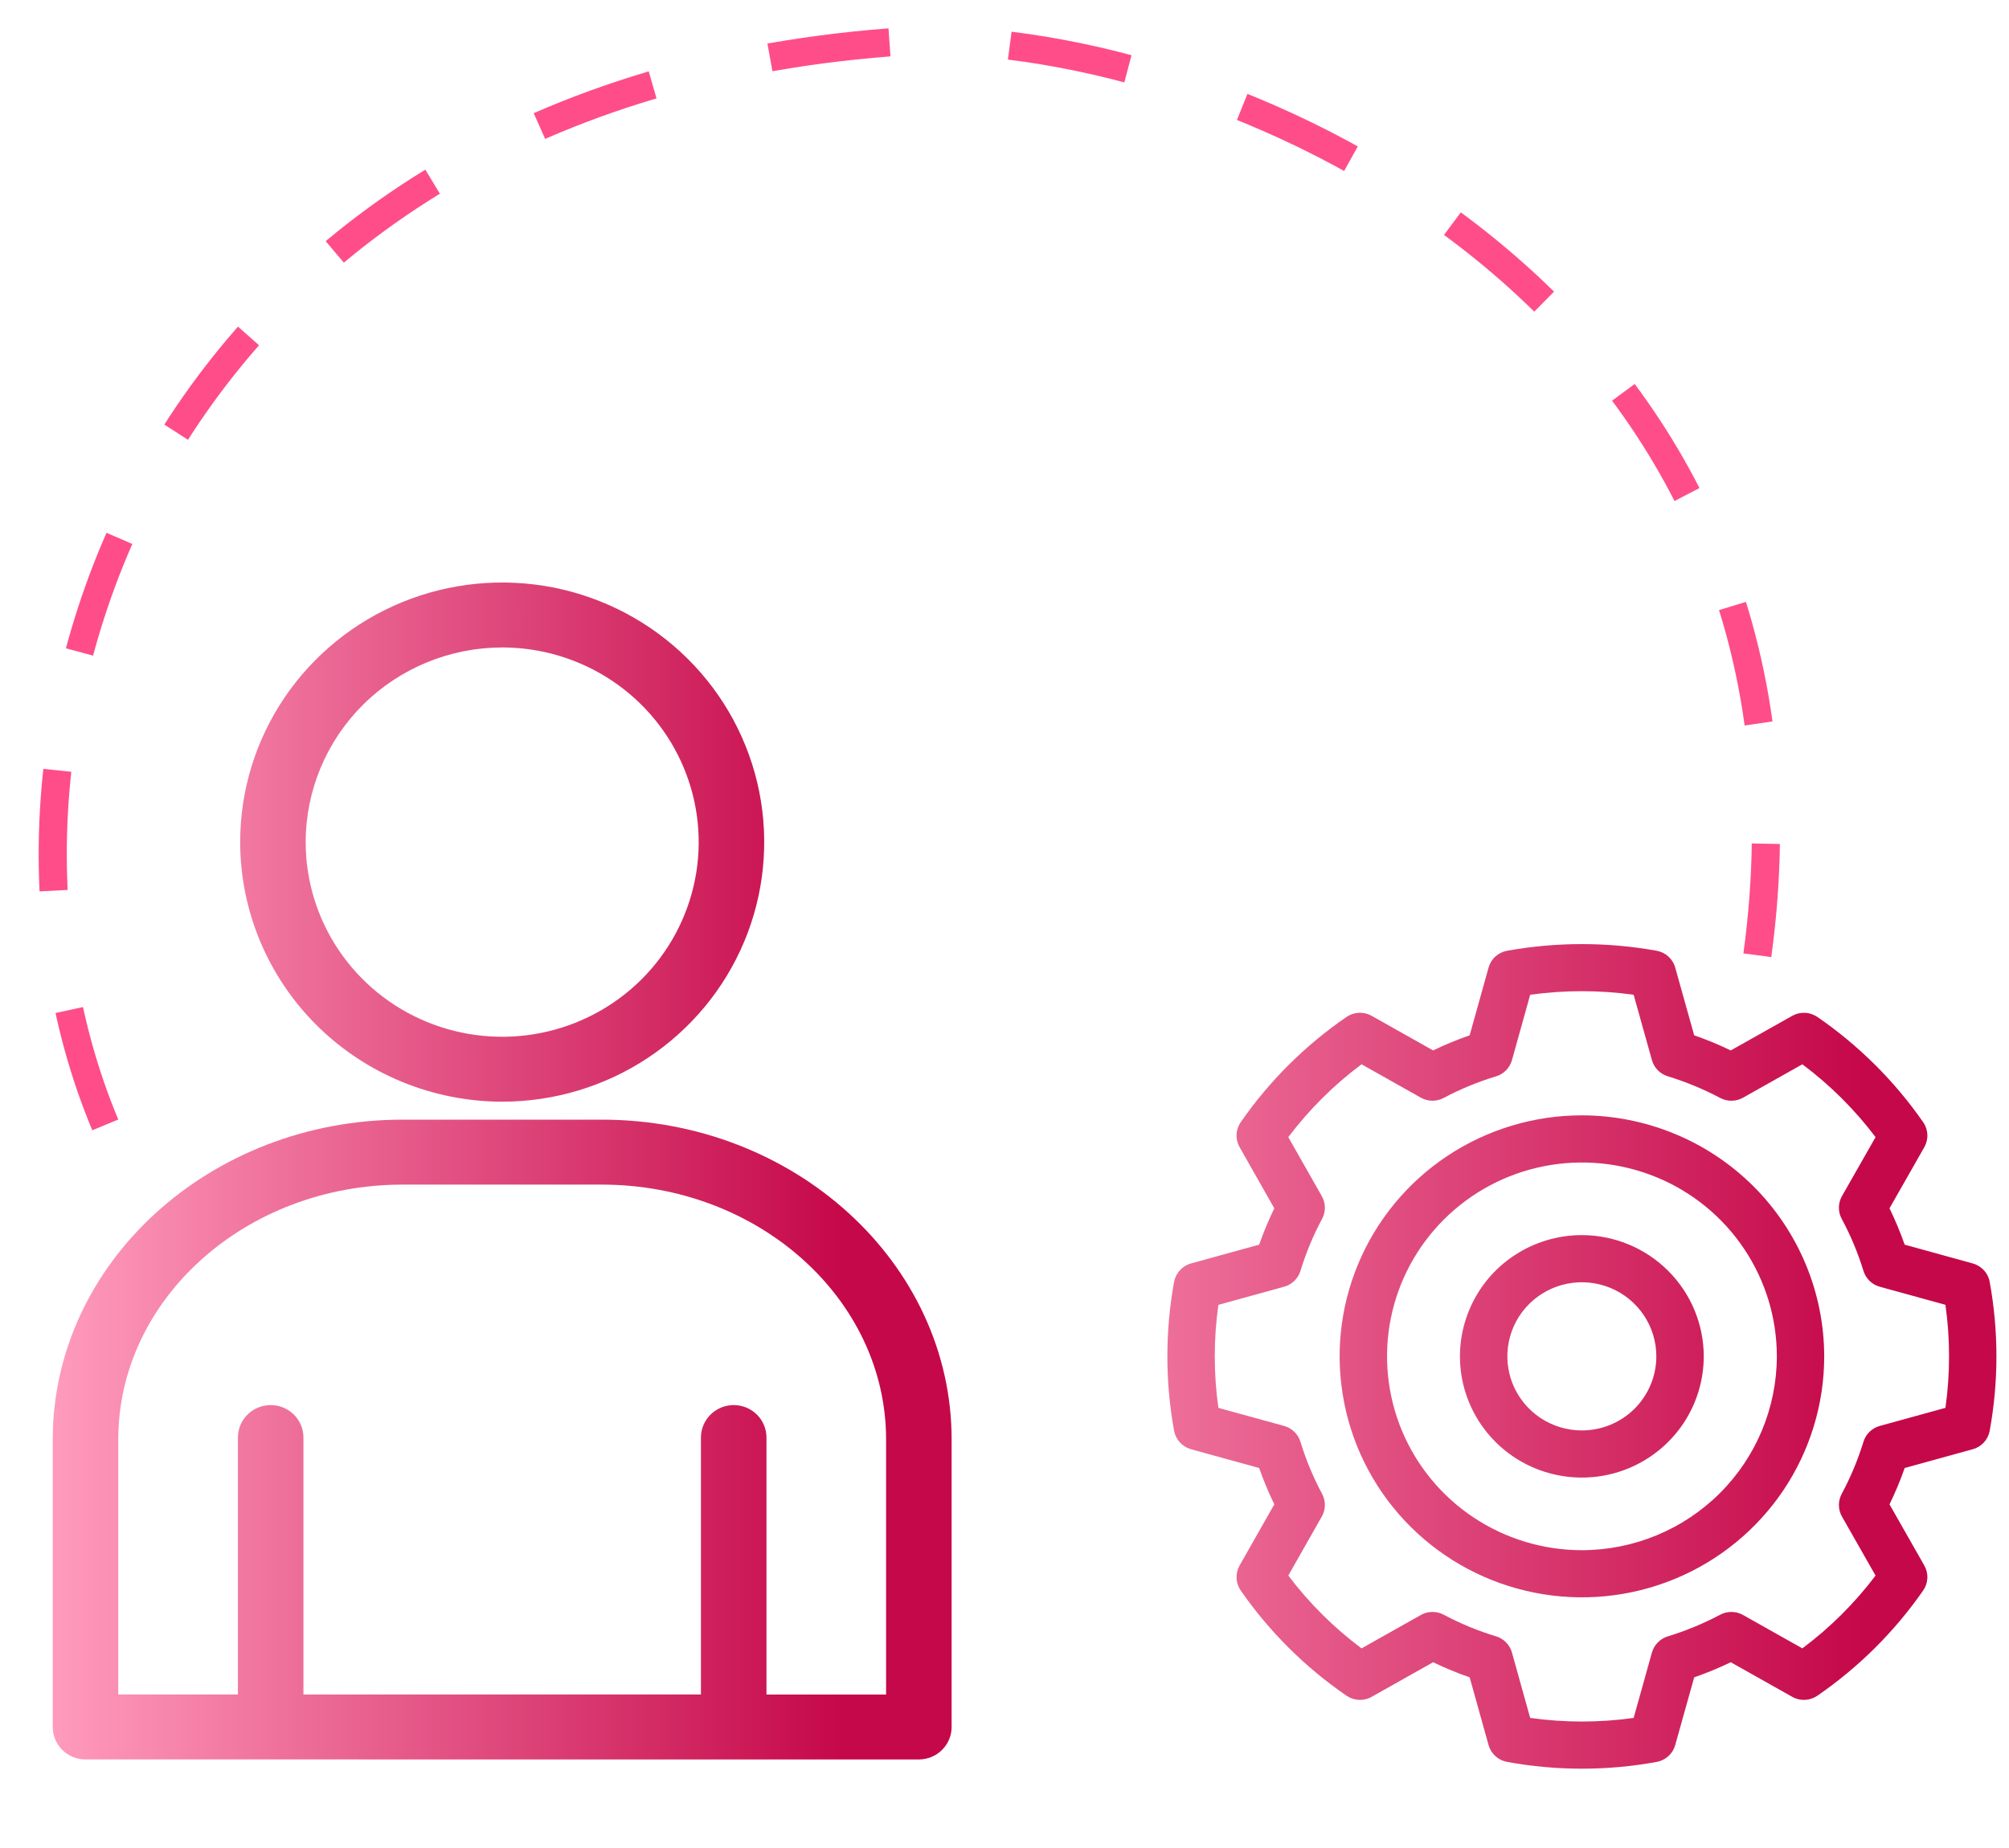
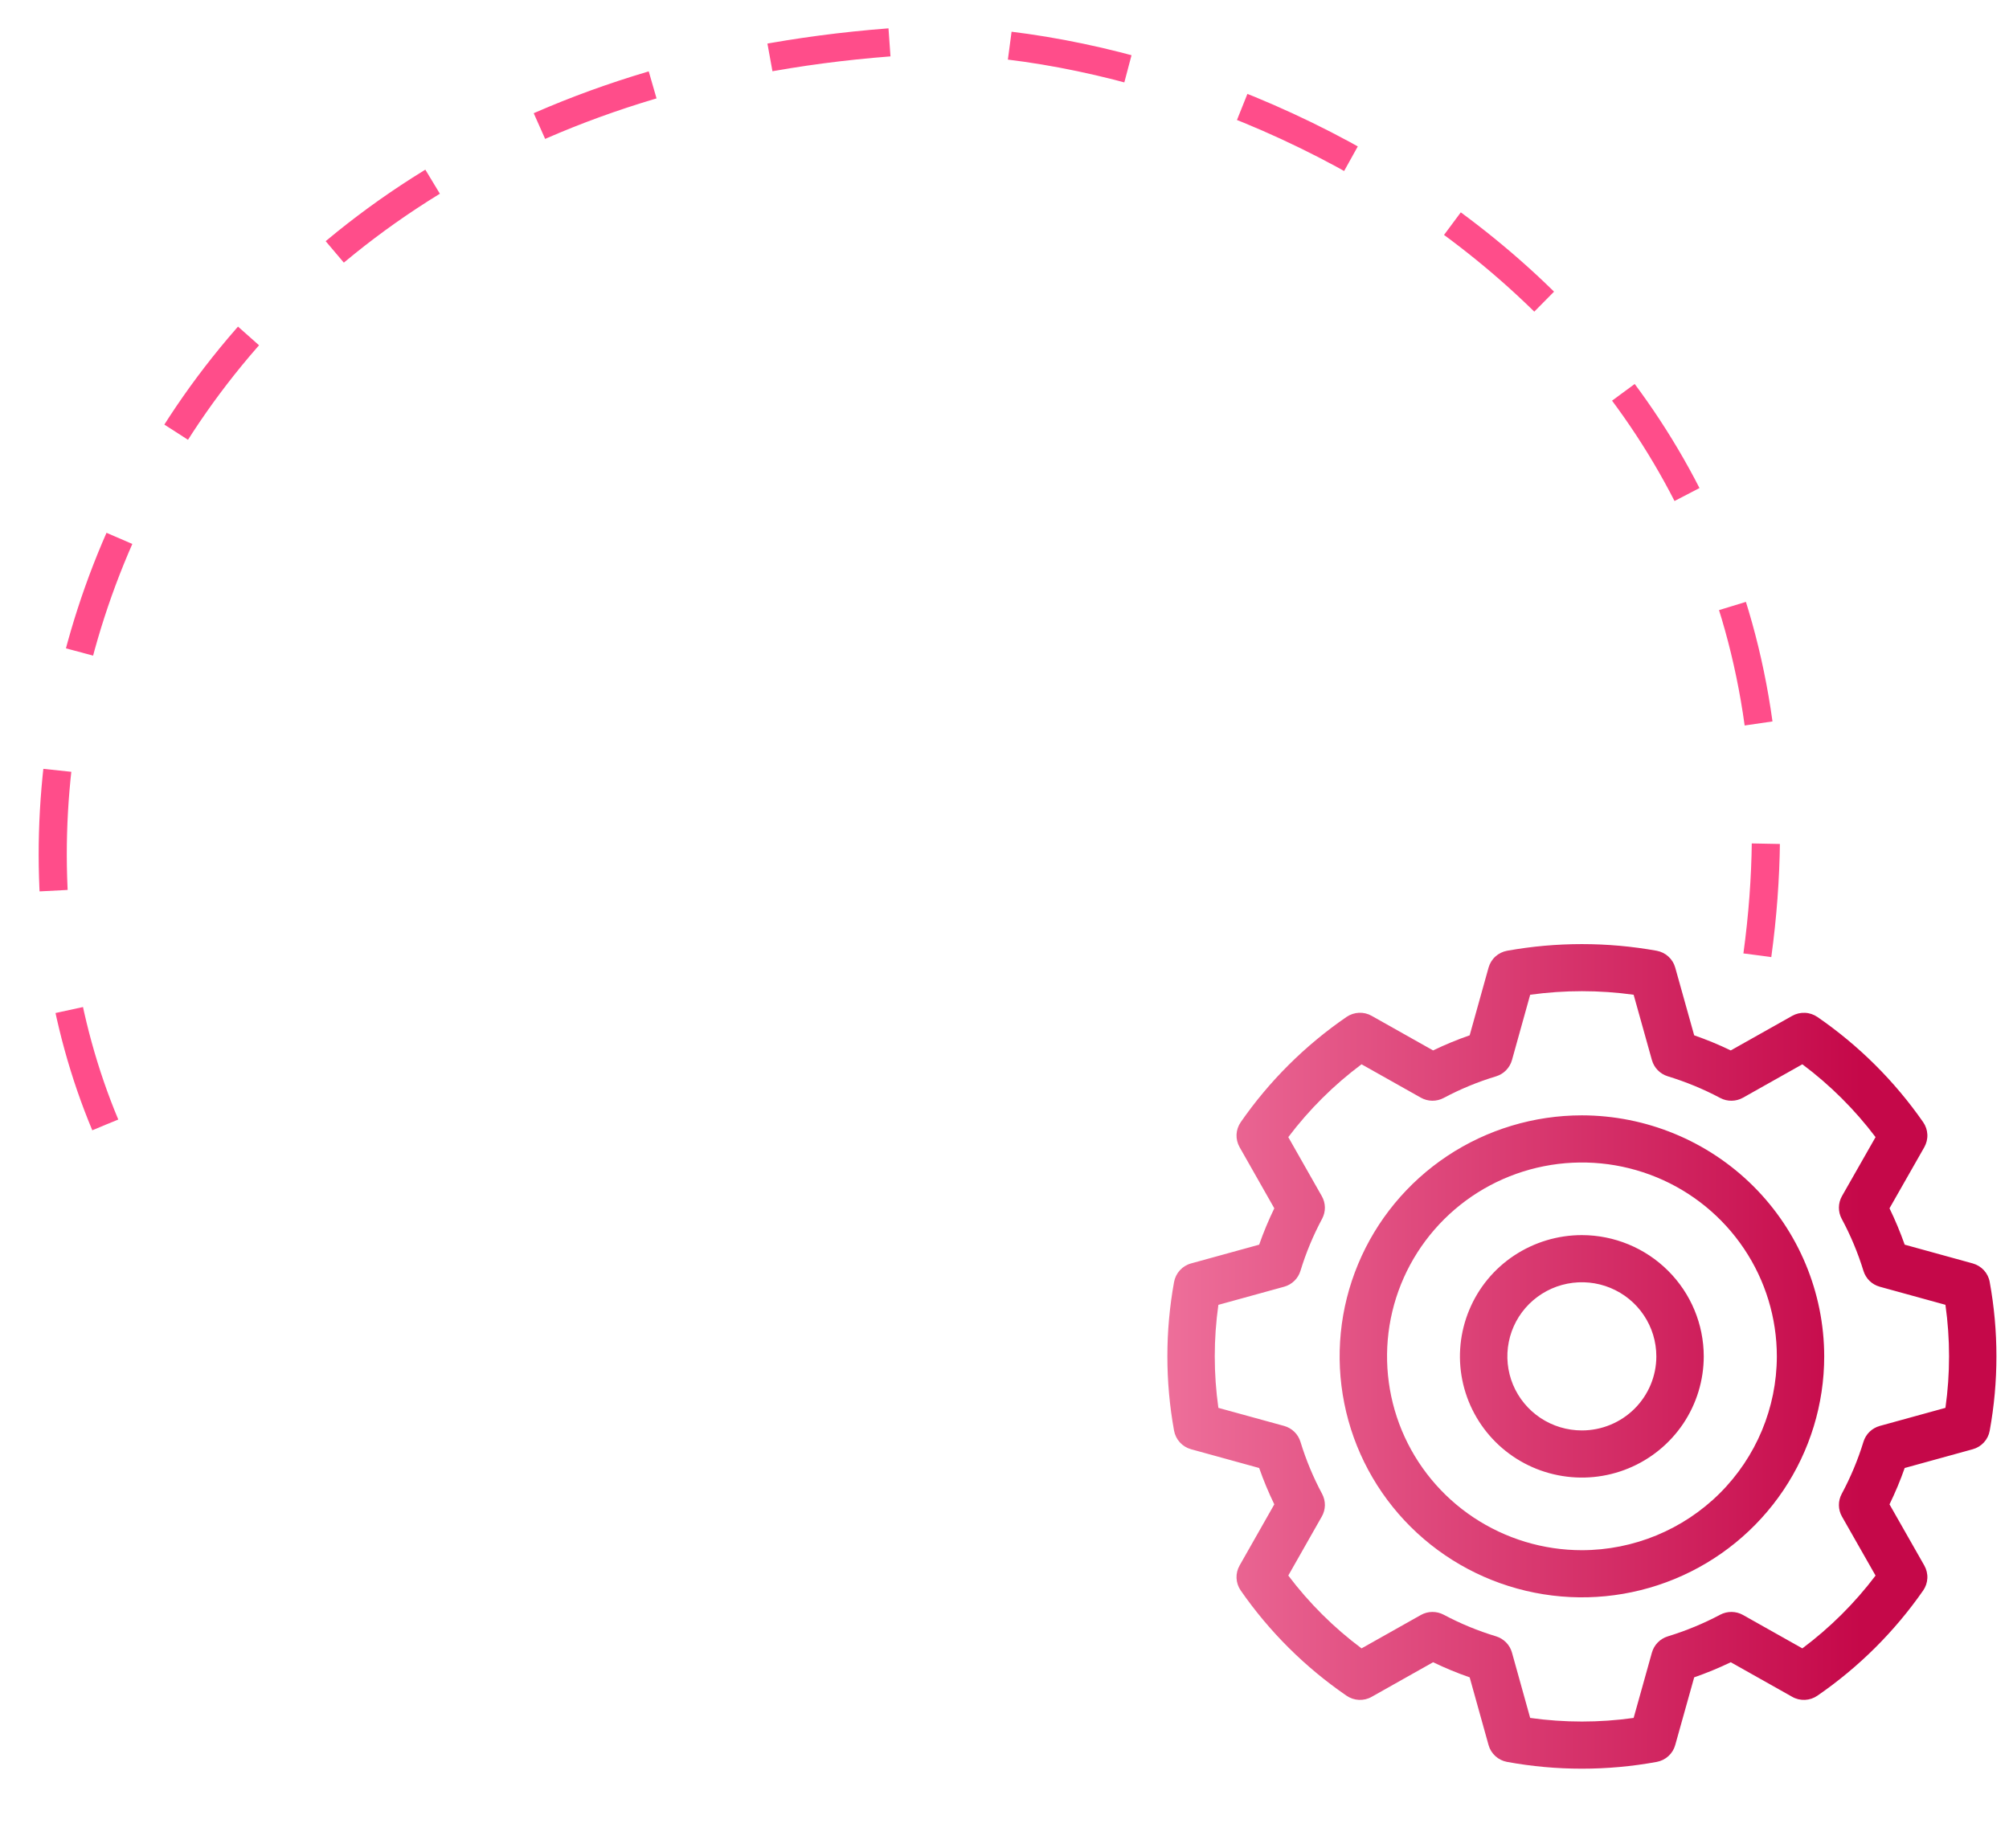
<svg xmlns="http://www.w3.org/2000/svg" width="50" height="46" viewBox="0 0 50 46" fill="none">
-   <path d="M12.497 27.423C13.787 27.423 15.048 27.044 16.12 26.335C17.193 25.625 18.029 24.616 18.523 23.436C19.017 22.255 19.146 20.956 18.895 19.702C18.644 18.449 18.023 17.297 17.111 16.394C16.199 15.49 15.037 14.874 13.773 14.624C12.508 14.375 11.196 14.502 10.004 14.991C8.813 15.48 7.794 16.308 7.077 17.37C6.36 18.433 5.977 19.682 5.977 20.96C5.979 22.673 6.666 24.315 7.888 25.527C9.11 26.738 10.768 27.42 12.497 27.423ZM12.497 16.116C13.464 16.116 14.41 16.4 15.214 16.932C16.019 17.464 16.646 18.221 17.016 19.107C17.387 19.992 17.484 20.966 17.295 21.907C17.106 22.846 16.641 23.71 15.957 24.388C15.272 25.066 14.401 25.527 13.452 25.714C12.503 25.901 11.52 25.805 10.626 25.438C9.732 25.071 8.969 24.45 8.431 23.652C7.894 22.855 7.607 21.918 7.608 20.96C7.609 19.676 8.125 18.444 9.041 17.536C9.958 16.628 11.201 16.118 12.497 16.116ZM22.869 43.796C23.085 43.796 23.292 43.711 23.445 43.559C23.598 43.408 23.684 43.202 23.684 42.988V35.831C23.684 31.442 19.777 27.87 14.976 27.87H10.021C5.219 27.87 1.312 31.441 1.312 35.831V42.987C1.312 43.202 1.398 43.407 1.551 43.559C1.704 43.71 1.911 43.795 2.128 43.795L22.869 43.796ZM2.943 35.832C2.943 32.333 6.118 29.487 10.021 29.487H14.976C18.878 29.487 22.053 32.333 22.053 35.832V42.18H19.076V35.782C19.076 35.568 18.99 35.363 18.837 35.211C18.684 35.06 18.477 34.975 18.261 34.975C18.044 34.975 17.837 35.06 17.684 35.211C17.531 35.363 17.445 35.568 17.445 35.782V42.179H7.552V35.782C7.552 35.568 7.466 35.363 7.313 35.211C7.16 35.06 6.953 34.975 6.736 34.975C6.52 34.975 6.313 35.06 6.16 35.211C6.007 35.363 5.921 35.568 5.921 35.782V42.179H2.943L2.943 35.832Z" fill="url(#paint0_linear_114_546)" />
  <path d="M49.52 31.911C49.501 31.802 49.451 31.701 49.376 31.619C49.301 31.538 49.205 31.479 49.098 31.449L47.404 30.982C47.295 30.674 47.169 30.371 47.026 30.077L47.892 28.556C47.946 28.46 47.973 28.351 47.968 28.24C47.963 28.13 47.927 28.024 47.864 27.933C47.152 26.909 46.26 26.022 45.231 25.314C45.14 25.252 45.033 25.215 44.922 25.211C44.811 25.206 44.701 25.232 44.605 25.286L43.075 26.147C42.779 26.004 42.476 25.879 42.165 25.771L41.693 24.085C41.664 23.98 41.605 23.884 41.523 23.81C41.442 23.736 41.341 23.686 41.232 23.666C40.001 23.445 38.74 23.445 37.508 23.666C37.399 23.686 37.298 23.736 37.217 23.81C37.135 23.884 37.077 23.98 37.047 24.086L36.577 25.771C36.267 25.878 35.963 26.004 35.667 26.147L34.138 25.286C34.042 25.231 33.932 25.205 33.822 25.21C33.711 25.215 33.604 25.251 33.513 25.313C32.483 26.02 31.59 26.908 30.88 27.932C30.817 28.023 30.78 28.13 30.775 28.239C30.77 28.35 30.797 28.459 30.851 28.555L31.715 30.077C31.572 30.371 31.446 30.674 31.338 30.982L29.643 31.449C29.536 31.478 29.44 31.537 29.365 31.619C29.29 31.701 29.24 31.802 29.22 31.911C28.998 33.135 28.998 34.388 29.22 35.612C29.24 35.721 29.29 35.822 29.365 35.904C29.44 35.986 29.536 36.044 29.643 36.074L31.338 36.541C31.446 36.849 31.572 37.152 31.715 37.446L30.851 38.968C30.796 39.064 30.77 39.173 30.775 39.283C30.78 39.393 30.816 39.5 30.879 39.59C31.59 40.615 32.482 41.502 33.512 42.209C33.603 42.272 33.711 42.308 33.821 42.313C33.932 42.318 34.042 42.292 34.138 42.237L35.667 41.376C35.963 41.519 36.267 41.645 36.577 41.752L37.047 43.437C37.076 43.543 37.135 43.638 37.217 43.713C37.298 43.787 37.399 43.837 37.508 43.857C38.739 44.082 40.001 44.082 41.232 43.857C41.341 43.837 41.442 43.787 41.523 43.713C41.605 43.639 41.664 43.543 41.693 43.437L42.165 41.752C42.475 41.644 42.779 41.519 43.075 41.376L44.605 42.237C44.701 42.292 44.811 42.318 44.922 42.313C45.033 42.308 45.14 42.272 45.231 42.209C46.26 41.501 47.152 40.614 47.864 39.59C47.927 39.5 47.963 39.393 47.968 39.283C47.973 39.173 47.946 39.063 47.892 38.968L47.026 37.446C47.169 37.152 47.296 36.85 47.404 36.541L49.098 36.074C49.205 36.045 49.301 35.986 49.376 35.904C49.451 35.822 49.501 35.721 49.52 35.612C49.743 34.389 49.743 33.135 49.52 31.911ZM48.418 35.044L46.784 35.494C46.688 35.521 46.601 35.571 46.53 35.639C46.459 35.708 46.407 35.794 46.378 35.888C46.24 36.337 46.059 36.771 45.837 37.184C45.79 37.272 45.766 37.369 45.767 37.468C45.768 37.567 45.794 37.664 45.843 37.75L46.679 39.219C46.16 39.905 45.547 40.515 44.857 41.031L43.381 40.2C43.294 40.151 43.197 40.125 43.097 40.124C42.998 40.123 42.9 40.146 42.812 40.193C42.396 40.414 41.959 40.594 41.508 40.732C41.414 40.761 41.328 40.813 41.259 40.883C41.19 40.954 41.14 41.04 41.113 41.135L40.658 42.762C39.804 42.882 38.937 42.882 38.083 42.762L37.63 41.136C37.603 41.04 37.553 40.953 37.484 40.883C37.414 40.812 37.328 40.76 37.234 40.731C36.783 40.595 36.347 40.415 35.932 40.194C35.844 40.147 35.745 40.123 35.646 40.124C35.546 40.125 35.449 40.151 35.362 40.2L33.886 41.031C33.195 40.515 32.582 39.905 32.063 39.218L32.897 37.749C32.946 37.664 32.972 37.567 32.974 37.469C32.975 37.37 32.951 37.273 32.905 37.186C32.684 36.773 32.503 36.339 32.366 35.89C32.337 35.795 32.285 35.709 32.214 35.64C32.142 35.571 32.055 35.52 31.959 35.494L30.323 35.044C30.203 34.193 30.203 33.33 30.323 32.48L31.959 32.029C32.055 32.003 32.142 31.952 32.214 31.883C32.285 31.814 32.337 31.728 32.366 31.633C32.503 31.184 32.684 30.75 32.905 30.337C32.951 30.25 32.975 30.153 32.974 30.054C32.972 29.956 32.946 29.859 32.897 29.774L32.063 28.305C32.582 27.618 33.195 27.008 33.886 26.492L35.362 27.323C35.449 27.372 35.547 27.398 35.646 27.399C35.746 27.4 35.844 27.376 35.932 27.329C36.347 27.108 36.783 26.928 37.234 26.792C37.329 26.763 37.415 26.711 37.484 26.64C37.553 26.569 37.603 26.483 37.63 26.387L38.083 24.761C38.937 24.643 39.804 24.643 40.658 24.761L41.113 26.388C41.14 26.483 41.19 26.57 41.259 26.64C41.328 26.71 41.414 26.762 41.508 26.791C41.959 26.929 42.396 27.109 42.812 27.33C42.9 27.377 42.998 27.401 43.097 27.399C43.197 27.398 43.294 27.372 43.381 27.323L44.857 26.492C45.547 27.008 46.16 27.618 46.679 28.305L45.843 29.773C45.794 29.859 45.768 29.956 45.767 30.055C45.766 30.154 45.789 30.251 45.836 30.338C46.059 30.752 46.24 31.186 46.378 31.635C46.407 31.729 46.459 31.815 46.53 31.884C46.601 31.953 46.688 32.002 46.784 32.029L48.418 32.479C48.538 33.33 48.538 34.193 48.418 35.044ZM39.37 27.763C38.178 27.763 37.012 28.115 36.02 28.774C35.029 29.434 34.256 30.37 33.8 31.467C33.343 32.563 33.224 33.769 33.457 34.932C33.689 36.096 34.264 37.165 35.107 38.004C35.95 38.842 37.025 39.414 38.194 39.645C39.364 39.877 40.576 39.758 41.678 39.304C42.78 38.85 43.722 38.081 44.385 37.095C45.047 36.109 45.401 34.949 45.401 33.763C45.399 32.172 44.763 30.647 43.633 29.522C42.502 28.398 40.969 27.765 39.37 27.763ZM39.37 38.587C38.411 38.587 37.473 38.303 36.675 37.773C35.878 37.243 35.256 36.489 34.889 35.607C34.523 34.725 34.427 33.755 34.614 32.819C34.801 31.883 35.264 31.024 35.942 30.349C36.621 29.674 37.485 29.215 38.426 29.029C39.367 28.843 40.342 28.939 41.229 29.304C42.115 29.669 42.872 30.288 43.405 31.082C43.938 31.875 44.222 32.808 44.222 33.763C44.22 35.042 43.708 36.268 42.799 37.173C41.889 38.077 40.656 38.586 39.37 38.587ZM39.37 30.744C38.77 30.744 38.184 30.921 37.684 31.252C37.185 31.583 36.796 32.054 36.567 32.606C36.337 33.157 36.276 33.764 36.393 34.349C36.51 34.935 36.799 35.473 37.223 35.895C37.647 36.317 38.187 36.605 38.776 36.721C39.364 36.838 39.974 36.779 40.529 36.55C41.083 36.322 41.557 35.935 41.891 35.439C42.224 34.943 42.402 34.36 42.403 33.763C42.402 32.963 42.083 32.196 41.514 31.63C40.946 31.064 40.175 30.745 39.37 30.744ZM39.37 35.606C39.003 35.606 38.645 35.498 38.34 35.296C38.035 35.093 37.797 34.805 37.656 34.468C37.516 34.131 37.479 33.76 37.551 33.402C37.622 33.044 37.799 32.716 38.058 32.458C38.318 32.2 38.648 32.024 39.008 31.953C39.367 31.882 39.74 31.918 40.079 32.058C40.418 32.198 40.708 32.434 40.911 32.738C41.115 33.041 41.223 33.398 41.223 33.763C41.223 34.252 41.027 34.72 40.68 35.066C40.333 35.411 39.861 35.606 39.37 35.606Z" fill="url(#paint1_linear_114_546)" />
  <path d="M2.62 28C-1.62 17.875 4.267 1.959 22.991 1C31.568 1 45.865 8.191 43.737 23.777" stroke="#FF4D8A" stroke-width="0.7" stroke-dasharray="3 3" />
  <defs>
    <linearGradient id="paint0_linear_114_546" x1="1.312" y1="30.25" x2="21.005" y2="30.255" gradientUnits="userSpaceOnUse">
      <stop stop-color="#FF9BBD" />
      <stop offset="1" stop-color="#C50849" />
    </linearGradient>
    <linearGradient id="paint1_linear_114_546" x1="21.562" y1="34.75" x2="46.319" y2="34.762" gradientUnits="userSpaceOnUse">
      <stop stop-color="#FF9BBD" />
      <stop offset="1" stop-color="#C50849" />
    </linearGradient>
  </defs>
</svg>